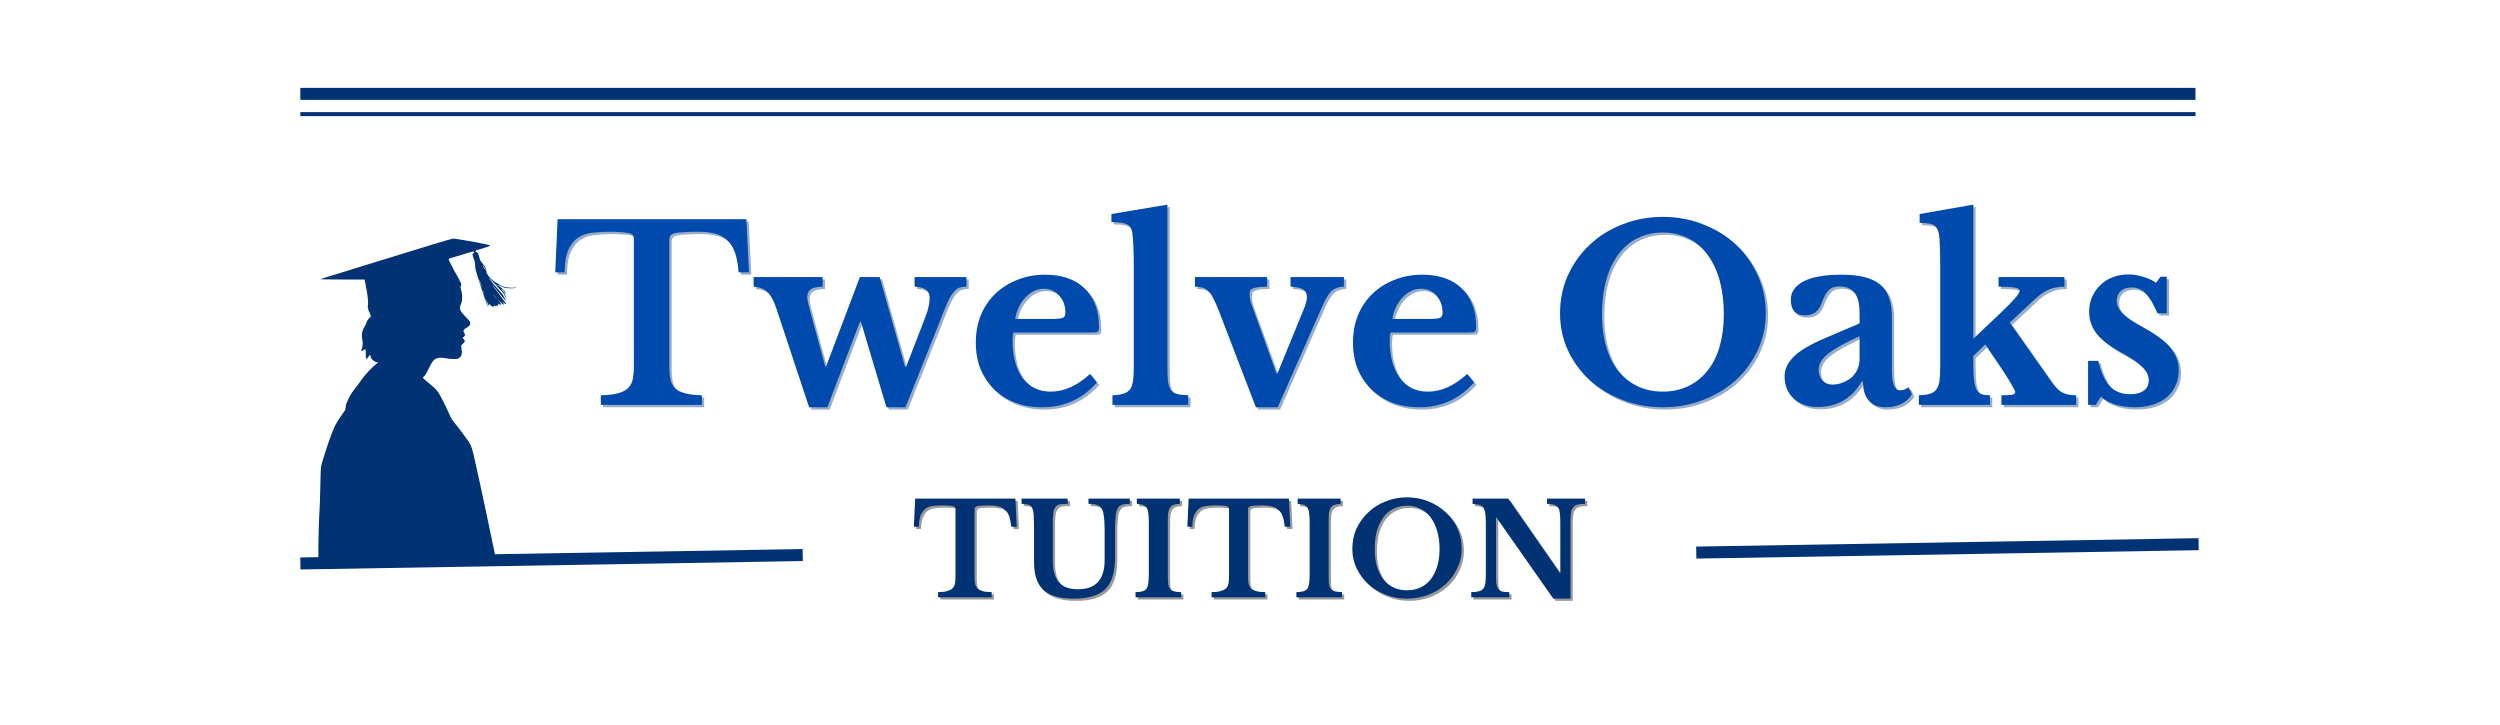
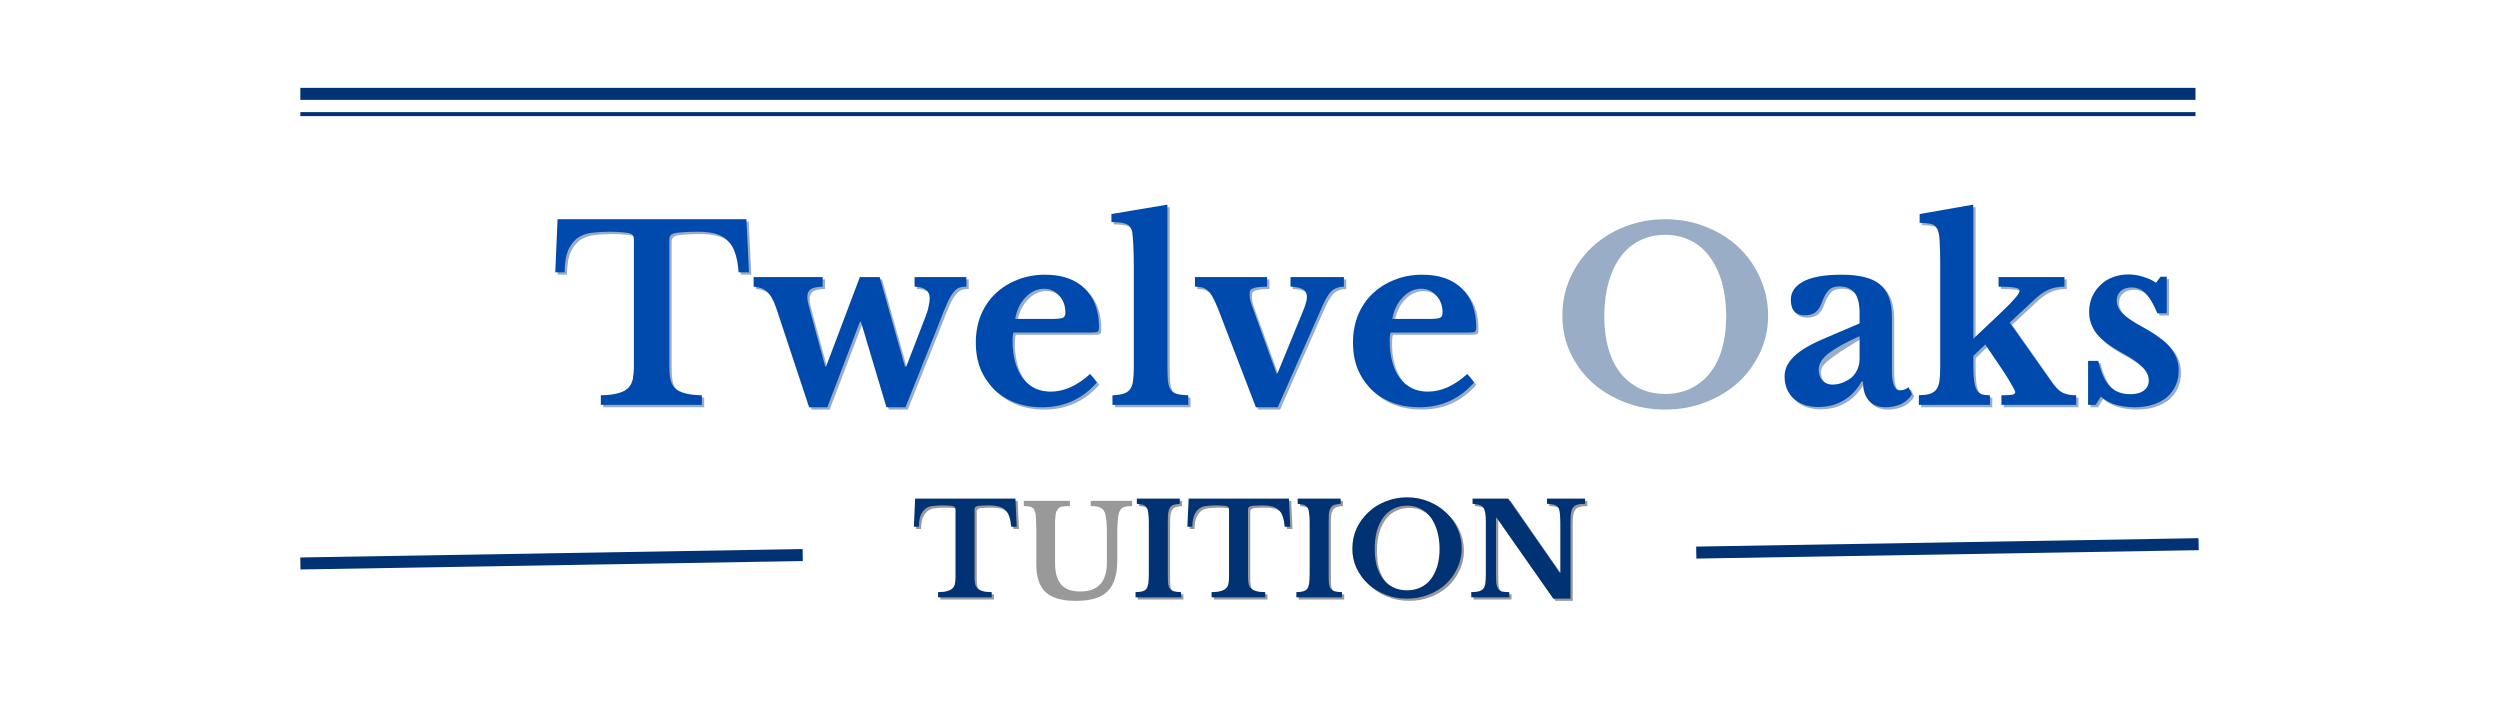
<svg xmlns="http://www.w3.org/2000/svg" width="200" zoomAndPan="magnify" viewBox="0 0 150 43.5" height="58" preserveAspectRatio="xMidYMid meet" version="1.0">
  <defs>
    <g />
    <clipPath id="1aaace16a2">
      <path d="M 19.094 14.316 L 31 14.316 L 31 33.559 L 19.094 33.559 Z M 19.094 14.316 " clip-rule="nonzero" />
    </clipPath>
  </defs>
  <path stroke-linecap="butt" transform="matrix(0.06, -0.001, 0.001, 0.06, 18.017, 33.446)" fill="none" stroke-linejoin="miter" d="M -0.02 6.03 L 502.33 5.991 " stroke="#003274" stroke-width="12" stroke-opacity="1" stroke-miterlimit="4" />
  <path stroke-linecap="butt" transform="matrix(0.06, -0.001, 0.001, 0.06, 101.771, 32.794)" fill="none" stroke-linejoin="miter" d="M -0.018 6.016 L 502.333 5.977 " stroke="#003274" stroke-width="12" stroke-opacity="1" stroke-miterlimit="4" />
  <path stroke-linecap="butt" transform="matrix(0.06, 0, 0, 0.06, 18.021, 5.273)" fill="none" stroke-linejoin="miter" d="M -0.02 5.975 L 1895.131 5.975 " stroke="#003274" stroke-width="12" stroke-opacity="1" stroke-miterlimit="4" />
  <path stroke-linecap="butt" transform="matrix(0.06, 0, 0, 0.06, 18.021, 6.727)" fill="none" stroke-linejoin="miter" d="M -0.02 2.003 L 1895.131 2.003 " stroke="#003274" stroke-width="4" stroke-opacity="1" stroke-miterlimit="4" />
  <g fill="#000000" fill-opacity="0.4">
    <g transform="translate(54.872, 35.974)">
      <g>
        <path d="M 6.266 -4.234 L 5.938 -4.234 C 5.914 -4.484 5.875 -4.691 5.812 -4.859 C 5.758 -5.023 5.676 -5.156 5.562 -5.25 C 5.457 -5.352 5.328 -5.422 5.172 -5.453 C 5.023 -5.492 4.848 -5.516 4.641 -5.516 C 4.441 -5.516 4.281 -5.508 4.156 -5.5 C 4.039 -5.5 3.953 -5.488 3.891 -5.469 C 3.828 -5.445 3.785 -5.422 3.766 -5.391 C 3.742 -5.359 3.734 -5.32 3.734 -5.281 L 3.734 -1.25 C 3.734 -1.082 3.742 -0.941 3.766 -0.828 C 3.785 -0.711 3.832 -0.617 3.906 -0.547 C 3.977 -0.473 4.082 -0.414 4.219 -0.375 C 4.352 -0.332 4.535 -0.312 4.766 -0.312 L 4.766 0 L 1.547 0 L 1.547 -0.312 C 1.773 -0.312 1.957 -0.332 2.094 -0.375 C 2.238 -0.414 2.348 -0.473 2.422 -0.547 C 2.492 -0.617 2.539 -0.711 2.562 -0.828 C 2.582 -0.941 2.594 -1.082 2.594 -1.25 L 2.594 -5.281 C 2.594 -5.32 2.582 -5.359 2.562 -5.391 C 2.551 -5.422 2.516 -5.445 2.453 -5.469 C 2.398 -5.488 2.32 -5.5 2.219 -5.5 C 2.113 -5.508 1.977 -5.516 1.812 -5.516 C 1.625 -5.516 1.441 -5.504 1.266 -5.484 C 1.098 -5.473 0.953 -5.426 0.828 -5.344 C 0.703 -5.258 0.598 -5.129 0.516 -4.953 C 0.441 -4.785 0.398 -4.547 0.391 -4.234 L 0.094 -4.234 L 0.172 -5.922 L 6.188 -5.922 Z M 6.266 -4.234 " />
      </g>
    </g>
  </g>
  <g fill="#000000" fill-opacity="0.4">
    <g transform="translate(61.226, 35.974)">
      <g>
        <path d="M 5.812 -2.391 C 5.812 -1.953 5.766 -1.578 5.672 -1.266 C 5.578 -0.953 5.43 -0.695 5.234 -0.5 C 5.035 -0.301 4.773 -0.156 4.453 -0.062 C 4.141 0.031 3.766 0.078 3.328 0.078 C 2.504 0.078 1.898 -0.094 1.516 -0.438 C 1.141 -0.789 0.953 -1.344 0.953 -2.094 L 0.953 -4.203 C 0.953 -4.398 0.945 -4.566 0.938 -4.703 C 0.938 -4.836 0.93 -4.953 0.922 -5.047 C 0.91 -5.141 0.895 -5.211 0.875 -5.266 C 0.852 -5.328 0.832 -5.379 0.812 -5.422 C 0.758 -5.492 0.691 -5.539 0.609 -5.562 C 0.523 -5.594 0.391 -5.609 0.203 -5.609 L 0.203 -5.922 L 2.969 -5.922 L 2.969 -5.609 C 2.75 -5.609 2.586 -5.598 2.484 -5.578 C 2.391 -5.555 2.312 -5.508 2.25 -5.438 C 2.219 -5.395 2.188 -5.344 2.156 -5.281 C 2.133 -5.227 2.117 -5.156 2.109 -5.062 C 2.098 -4.969 2.086 -4.848 2.078 -4.703 C 2.078 -4.566 2.078 -4.398 2.078 -4.203 L 2.078 -2.188 C 2.078 -1.602 2.203 -1.172 2.453 -0.891 C 2.703 -0.617 3.082 -0.484 3.594 -0.484 C 4.656 -0.484 5.188 -1.066 5.188 -2.234 L 5.188 -4.016 C 5.188 -4.223 5.18 -4.406 5.172 -4.562 C 5.16 -4.719 5.145 -4.848 5.125 -4.953 C 5.113 -5.066 5.094 -5.156 5.062 -5.219 C 5.031 -5.289 4.992 -5.352 4.953 -5.406 C 4.879 -5.477 4.785 -5.531 4.672 -5.562 C 4.566 -5.594 4.414 -5.609 4.219 -5.609 L 4.219 -5.922 L 6.703 -5.922 L 6.703 -5.609 C 6.516 -5.609 6.367 -5.594 6.266 -5.562 C 6.16 -5.539 6.082 -5.492 6.031 -5.422 C 5.988 -5.367 5.953 -5.305 5.922 -5.234 C 5.898 -5.16 5.879 -5.066 5.859 -4.953 C 5.848 -4.848 5.836 -4.719 5.828 -4.562 C 5.816 -4.406 5.812 -4.223 5.812 -4.016 Z M 5.812 -2.391 " />
      </g>
    </g>
  </g>
  <g fill="#000000" fill-opacity="0.4">
    <g transform="translate(67.987, 35.974)">
      <g>
        <path d="M 3.016 0 L 0.281 0 L 0.281 -0.312 C 0.445 -0.312 0.582 -0.328 0.688 -0.359 C 0.801 -0.391 0.883 -0.441 0.938 -0.516 C 0.988 -0.586 1.023 -0.691 1.047 -0.828 C 1.066 -0.973 1.078 -1.172 1.078 -1.422 L 1.078 -4.5 C 1.078 -4.719 1.066 -4.895 1.047 -5.031 C 1.035 -5.176 1.004 -5.289 0.953 -5.375 C 0.898 -5.457 0.828 -5.516 0.734 -5.547 C 0.641 -5.578 0.516 -5.598 0.359 -5.609 L 0.359 -5.922 L 2.938 -5.922 L 2.938 -5.609 C 2.781 -5.598 2.656 -5.578 2.562 -5.547 C 2.469 -5.516 2.395 -5.457 2.344 -5.375 C 2.289 -5.289 2.254 -5.176 2.234 -5.031 C 2.223 -4.895 2.219 -4.719 2.219 -4.5 L 2.219 -1.422 C 2.219 -1.172 2.223 -0.973 2.234 -0.828 C 2.254 -0.691 2.289 -0.586 2.344 -0.516 C 2.406 -0.441 2.488 -0.391 2.594 -0.359 C 2.707 -0.328 2.848 -0.312 3.016 -0.312 Z M 3.016 0 " />
      </g>
    </g>
  </g>
  <g fill="#000000" fill-opacity="0.4">
    <g transform="translate(71.283, 35.974)">
      <g>
        <path d="M 6.266 -4.234 L 5.938 -4.234 C 5.914 -4.484 5.875 -4.691 5.812 -4.859 C 5.758 -5.023 5.676 -5.156 5.562 -5.25 C 5.457 -5.352 5.328 -5.422 5.172 -5.453 C 5.023 -5.492 4.848 -5.516 4.641 -5.516 C 4.441 -5.516 4.281 -5.508 4.156 -5.5 C 4.039 -5.5 3.953 -5.488 3.891 -5.469 C 3.828 -5.445 3.785 -5.422 3.766 -5.391 C 3.742 -5.359 3.734 -5.32 3.734 -5.281 L 3.734 -1.25 C 3.734 -1.082 3.742 -0.941 3.766 -0.828 C 3.785 -0.711 3.832 -0.617 3.906 -0.547 C 3.977 -0.473 4.082 -0.414 4.219 -0.375 C 4.352 -0.332 4.535 -0.312 4.766 -0.312 L 4.766 0 L 1.547 0 L 1.547 -0.312 C 1.773 -0.312 1.957 -0.332 2.094 -0.375 C 2.238 -0.414 2.348 -0.473 2.422 -0.547 C 2.492 -0.617 2.539 -0.711 2.562 -0.828 C 2.582 -0.941 2.594 -1.082 2.594 -1.25 L 2.594 -5.281 C 2.594 -5.32 2.582 -5.359 2.562 -5.391 C 2.551 -5.422 2.516 -5.445 2.453 -5.469 C 2.398 -5.488 2.32 -5.5 2.219 -5.5 C 2.113 -5.508 1.977 -5.516 1.812 -5.516 C 1.625 -5.516 1.441 -5.504 1.266 -5.484 C 1.098 -5.473 0.953 -5.426 0.828 -5.344 C 0.703 -5.258 0.598 -5.129 0.516 -4.953 C 0.441 -4.785 0.398 -4.547 0.391 -4.234 L 0.094 -4.234 L 0.172 -5.922 L 6.188 -5.922 Z M 6.266 -4.234 " />
      </g>
    </g>
  </g>
  <g fill="#000000" fill-opacity="0.4">
    <g transform="translate(77.636, 35.974)">
      <g>
        <path d="M 3.016 0 L 0.281 0 L 0.281 -0.312 C 0.445 -0.312 0.582 -0.328 0.688 -0.359 C 0.801 -0.391 0.883 -0.441 0.938 -0.516 C 0.988 -0.586 1.023 -0.691 1.047 -0.828 C 1.066 -0.973 1.078 -1.172 1.078 -1.422 L 1.078 -4.5 C 1.078 -4.719 1.066 -4.895 1.047 -5.031 C 1.035 -5.176 1.004 -5.289 0.953 -5.375 C 0.898 -5.457 0.828 -5.516 0.734 -5.547 C 0.641 -5.578 0.516 -5.598 0.359 -5.609 L 0.359 -5.922 L 2.938 -5.922 L 2.938 -5.609 C 2.781 -5.598 2.656 -5.578 2.562 -5.547 C 2.469 -5.516 2.395 -5.457 2.344 -5.375 C 2.289 -5.289 2.254 -5.176 2.234 -5.031 C 2.223 -4.895 2.219 -4.719 2.219 -4.5 L 2.219 -1.422 C 2.219 -1.172 2.223 -0.973 2.234 -0.828 C 2.254 -0.691 2.289 -0.586 2.344 -0.516 C 2.406 -0.441 2.488 -0.391 2.594 -0.359 C 2.707 -0.328 2.848 -0.312 3.016 -0.312 Z M 3.016 0 " />
      </g>
    </g>
  </g>
  <g fill="#000000" fill-opacity="0.4">
    <g transform="translate(80.932, 35.974)">
      <g>
        <path d="M 3.625 -6 C 4.094 -6 4.523 -5.914 4.922 -5.75 C 5.316 -5.594 5.66 -5.375 5.953 -5.094 C 6.254 -4.82 6.488 -4.5 6.656 -4.125 C 6.82 -3.75 6.906 -3.344 6.906 -2.906 C 6.906 -2.5 6.816 -2.113 6.641 -1.75 C 6.473 -1.383 6.242 -1.066 5.953 -0.797 C 5.66 -0.523 5.312 -0.312 4.906 -0.156 C 4.508 0 4.082 0.078 3.625 0.078 C 3.164 0.078 2.738 0 2.344 -0.156 C 1.945 -0.312 1.598 -0.523 1.297 -0.797 C 1.004 -1.066 0.77 -1.383 0.594 -1.75 C 0.426 -2.113 0.344 -2.5 0.344 -2.906 C 0.344 -3.344 0.426 -3.75 0.594 -4.125 C 0.77 -4.5 1.004 -4.82 1.297 -5.094 C 1.586 -5.375 1.93 -5.594 2.328 -5.75 C 2.734 -5.914 3.164 -6 3.625 -6 Z M 3.625 -0.422 C 3.926 -0.422 4.195 -0.477 4.438 -0.594 C 4.676 -0.707 4.879 -0.867 5.047 -1.078 C 5.211 -1.297 5.344 -1.555 5.438 -1.859 C 5.531 -2.172 5.578 -2.516 5.578 -2.891 C 5.578 -3.285 5.531 -3.645 5.438 -3.969 C 5.344 -4.289 5.211 -4.566 5.047 -4.797 C 4.879 -5.023 4.676 -5.195 4.438 -5.312 C 4.195 -5.438 3.926 -5.5 3.625 -5.5 C 3.32 -5.5 3.051 -5.438 2.812 -5.312 C 2.57 -5.195 2.367 -5.023 2.203 -4.797 C 2.035 -4.566 1.906 -4.289 1.812 -3.969 C 1.727 -3.645 1.688 -3.285 1.688 -2.891 C 1.688 -2.516 1.727 -2.172 1.812 -1.859 C 1.906 -1.555 2.035 -1.297 2.203 -1.078 C 2.367 -0.867 2.57 -0.707 2.812 -0.594 C 3.051 -0.477 3.32 -0.422 3.625 -0.422 Z M 3.625 -0.422 " />
      </g>
    </g>
  </g>
  <g fill="#000000" fill-opacity="0.4">
    <g transform="translate(88.177, 35.974)">
      <g>
        <path d="M 5.156 0.078 L 1.75 -4.781 L 1.719 -4.781 L 1.719 -1.469 C 1.719 -1.207 1.723 -1.004 1.734 -0.859 C 1.754 -0.711 1.789 -0.598 1.844 -0.516 C 1.906 -0.43 1.988 -0.375 2.094 -0.344 C 2.207 -0.32 2.348 -0.312 2.516 -0.312 L 2.516 0 L 0.234 0 L 0.234 -0.312 C 0.422 -0.312 0.57 -0.328 0.688 -0.359 C 0.801 -0.391 0.891 -0.441 0.953 -0.516 C 1.016 -0.586 1.055 -0.691 1.078 -0.828 C 1.098 -0.973 1.109 -1.172 1.109 -1.422 L 1.109 -4.5 C 1.109 -4.719 1.098 -4.895 1.078 -5.031 C 1.055 -5.176 1.02 -5.289 0.969 -5.375 C 0.914 -5.457 0.832 -5.516 0.719 -5.547 C 0.613 -5.578 0.477 -5.598 0.312 -5.609 L 0.312 -5.922 L 2.453 -5.922 L 5.547 -1.469 L 5.578 -1.469 L 5.578 -4.453 C 5.578 -4.703 5.566 -4.898 5.547 -5.047 C 5.535 -5.203 5.5 -5.32 5.438 -5.406 C 5.375 -5.488 5.289 -5.539 5.188 -5.562 C 5.082 -5.594 4.945 -5.609 4.781 -5.609 L 4.781 -5.922 L 7.062 -5.922 L 7.062 -5.609 C 6.875 -5.609 6.723 -5.594 6.609 -5.562 C 6.492 -5.531 6.406 -5.473 6.344 -5.391 C 6.281 -5.316 6.238 -5.207 6.219 -5.062 C 6.195 -4.926 6.188 -4.738 6.188 -4.5 L 6.188 0.078 Z M 5.156 0.078 " />
      </g>
    </g>
  </g>
  <g fill="#003274" fill-opacity="1">
    <g transform="translate(54.737, 35.839)">
      <g>
        <path d="M 6.266 -4.234 L 5.938 -4.234 C 5.914 -4.484 5.875 -4.691 5.812 -4.859 C 5.758 -5.023 5.676 -5.156 5.562 -5.25 C 5.457 -5.352 5.328 -5.422 5.172 -5.453 C 5.023 -5.492 4.848 -5.516 4.641 -5.516 C 4.441 -5.516 4.281 -5.508 4.156 -5.5 C 4.039 -5.5 3.953 -5.488 3.891 -5.469 C 3.828 -5.445 3.785 -5.422 3.766 -5.391 C 3.742 -5.359 3.734 -5.32 3.734 -5.281 L 3.734 -1.25 C 3.734 -1.082 3.742 -0.941 3.766 -0.828 C 3.785 -0.711 3.832 -0.617 3.906 -0.547 C 3.977 -0.473 4.082 -0.414 4.219 -0.375 C 4.352 -0.332 4.535 -0.312 4.766 -0.312 L 4.766 0 L 1.547 0 L 1.547 -0.312 C 1.773 -0.312 1.957 -0.332 2.094 -0.375 C 2.238 -0.414 2.348 -0.473 2.422 -0.547 C 2.492 -0.617 2.539 -0.711 2.562 -0.828 C 2.582 -0.941 2.594 -1.082 2.594 -1.25 L 2.594 -5.281 C 2.594 -5.32 2.582 -5.359 2.562 -5.391 C 2.551 -5.422 2.516 -5.445 2.453 -5.469 C 2.398 -5.488 2.32 -5.5 2.219 -5.5 C 2.113 -5.508 1.977 -5.516 1.812 -5.516 C 1.625 -5.516 1.441 -5.504 1.266 -5.484 C 1.098 -5.473 0.953 -5.426 0.828 -5.344 C 0.703 -5.258 0.598 -5.129 0.516 -4.953 C 0.441 -4.785 0.398 -4.547 0.391 -4.234 L 0.094 -4.234 L 0.172 -5.922 L 6.188 -5.922 Z M 6.266 -4.234 " />
      </g>
    </g>
  </g>
  <g fill="#003274" fill-opacity="1">
    <g transform="translate(61.09, 35.839)">
      <g>
-         <path d="M 5.812 -2.391 C 5.812 -1.953 5.766 -1.578 5.672 -1.266 C 5.578 -0.953 5.43 -0.695 5.234 -0.5 C 5.035 -0.301 4.773 -0.156 4.453 -0.062 C 4.141 0.031 3.766 0.078 3.328 0.078 C 2.504 0.078 1.898 -0.094 1.516 -0.438 C 1.141 -0.789 0.953 -1.344 0.953 -2.094 L 0.953 -4.203 C 0.953 -4.398 0.945 -4.566 0.938 -4.703 C 0.938 -4.836 0.93 -4.953 0.922 -5.047 C 0.91 -5.141 0.895 -5.211 0.875 -5.266 C 0.852 -5.328 0.832 -5.379 0.812 -5.422 C 0.758 -5.492 0.691 -5.539 0.609 -5.562 C 0.523 -5.594 0.391 -5.609 0.203 -5.609 L 0.203 -5.922 L 2.969 -5.922 L 2.969 -5.609 C 2.75 -5.609 2.586 -5.598 2.484 -5.578 C 2.391 -5.555 2.312 -5.508 2.25 -5.438 C 2.219 -5.395 2.188 -5.344 2.156 -5.281 C 2.133 -5.227 2.117 -5.156 2.109 -5.062 C 2.098 -4.969 2.086 -4.848 2.078 -4.703 C 2.078 -4.566 2.078 -4.398 2.078 -4.203 L 2.078 -2.188 C 2.078 -1.602 2.203 -1.172 2.453 -0.891 C 2.703 -0.617 3.082 -0.484 3.594 -0.484 C 4.656 -0.484 5.188 -1.066 5.188 -2.234 L 5.188 -4.016 C 5.188 -4.223 5.18 -4.406 5.172 -4.562 C 5.16 -4.719 5.145 -4.848 5.125 -4.953 C 5.113 -5.066 5.094 -5.156 5.062 -5.219 C 5.031 -5.289 4.992 -5.352 4.953 -5.406 C 4.879 -5.477 4.785 -5.531 4.672 -5.562 C 4.566 -5.594 4.414 -5.609 4.219 -5.609 L 4.219 -5.922 L 6.703 -5.922 L 6.703 -5.609 C 6.516 -5.609 6.367 -5.594 6.266 -5.562 C 6.16 -5.539 6.082 -5.492 6.031 -5.422 C 5.988 -5.367 5.953 -5.305 5.922 -5.234 C 5.898 -5.16 5.879 -5.066 5.859 -4.953 C 5.848 -4.848 5.836 -4.719 5.828 -4.562 C 5.816 -4.406 5.812 -4.223 5.812 -4.016 Z M 5.812 -2.391 " />
-       </g>
+         </g>
    </g>
  </g>
  <g fill="#003274" fill-opacity="1">
    <g transform="translate(67.851, 35.839)">
      <g>
        <path d="M 3.016 0 L 0.281 0 L 0.281 -0.312 C 0.445 -0.312 0.582 -0.328 0.688 -0.359 C 0.801 -0.391 0.883 -0.441 0.938 -0.516 C 0.988 -0.586 1.023 -0.691 1.047 -0.828 C 1.066 -0.973 1.078 -1.172 1.078 -1.422 L 1.078 -4.5 C 1.078 -4.719 1.066 -4.895 1.047 -5.031 C 1.035 -5.176 1.004 -5.289 0.953 -5.375 C 0.898 -5.457 0.828 -5.516 0.734 -5.547 C 0.641 -5.578 0.516 -5.598 0.359 -5.609 L 0.359 -5.922 L 2.938 -5.922 L 2.938 -5.609 C 2.781 -5.598 2.656 -5.578 2.562 -5.547 C 2.469 -5.516 2.395 -5.457 2.344 -5.375 C 2.289 -5.289 2.254 -5.176 2.234 -5.031 C 2.223 -4.895 2.219 -4.719 2.219 -4.5 L 2.219 -1.422 C 2.219 -1.172 2.223 -0.973 2.234 -0.828 C 2.254 -0.691 2.289 -0.586 2.344 -0.516 C 2.406 -0.441 2.488 -0.391 2.594 -0.359 C 2.707 -0.328 2.848 -0.312 3.016 -0.312 Z M 3.016 0 " />
      </g>
    </g>
  </g>
  <g fill="#003274" fill-opacity="1">
    <g transform="translate(71.147, 35.839)">
      <g>
        <path d="M 6.266 -4.234 L 5.938 -4.234 C 5.914 -4.484 5.875 -4.691 5.812 -4.859 C 5.758 -5.023 5.676 -5.156 5.562 -5.25 C 5.457 -5.352 5.328 -5.422 5.172 -5.453 C 5.023 -5.492 4.848 -5.516 4.641 -5.516 C 4.441 -5.516 4.281 -5.508 4.156 -5.5 C 4.039 -5.5 3.953 -5.488 3.891 -5.469 C 3.828 -5.445 3.785 -5.422 3.766 -5.391 C 3.742 -5.359 3.734 -5.32 3.734 -5.281 L 3.734 -1.25 C 3.734 -1.082 3.742 -0.941 3.766 -0.828 C 3.785 -0.711 3.832 -0.617 3.906 -0.547 C 3.977 -0.473 4.082 -0.414 4.219 -0.375 C 4.352 -0.332 4.535 -0.312 4.766 -0.312 L 4.766 0 L 1.547 0 L 1.547 -0.312 C 1.773 -0.312 1.957 -0.332 2.094 -0.375 C 2.238 -0.414 2.348 -0.473 2.422 -0.547 C 2.492 -0.617 2.539 -0.711 2.562 -0.828 C 2.582 -0.941 2.594 -1.082 2.594 -1.25 L 2.594 -5.281 C 2.594 -5.32 2.582 -5.359 2.562 -5.391 C 2.551 -5.422 2.516 -5.445 2.453 -5.469 C 2.398 -5.488 2.32 -5.5 2.219 -5.5 C 2.113 -5.508 1.977 -5.516 1.812 -5.516 C 1.625 -5.516 1.441 -5.504 1.266 -5.484 C 1.098 -5.473 0.953 -5.426 0.828 -5.344 C 0.703 -5.258 0.598 -5.129 0.516 -4.953 C 0.441 -4.785 0.398 -4.547 0.391 -4.234 L 0.094 -4.234 L 0.172 -5.922 L 6.188 -5.922 Z M 6.266 -4.234 " />
      </g>
    </g>
  </g>
  <g fill="#003274" fill-opacity="1">
    <g transform="translate(77.501, 35.839)">
      <g>
        <path d="M 3.016 0 L 0.281 0 L 0.281 -0.312 C 0.445 -0.312 0.582 -0.328 0.688 -0.359 C 0.801 -0.391 0.883 -0.441 0.938 -0.516 C 0.988 -0.586 1.023 -0.691 1.047 -0.828 C 1.066 -0.973 1.078 -1.172 1.078 -1.422 L 1.078 -4.5 C 1.078 -4.719 1.066 -4.895 1.047 -5.031 C 1.035 -5.176 1.004 -5.289 0.953 -5.375 C 0.898 -5.457 0.828 -5.516 0.734 -5.547 C 0.641 -5.578 0.516 -5.598 0.359 -5.609 L 0.359 -5.922 L 2.938 -5.922 L 2.938 -5.609 C 2.781 -5.598 2.656 -5.578 2.562 -5.547 C 2.469 -5.516 2.395 -5.457 2.344 -5.375 C 2.289 -5.289 2.254 -5.176 2.234 -5.031 C 2.223 -4.895 2.219 -4.719 2.219 -4.5 L 2.219 -1.422 C 2.219 -1.172 2.223 -0.973 2.234 -0.828 C 2.254 -0.691 2.289 -0.586 2.344 -0.516 C 2.406 -0.441 2.488 -0.391 2.594 -0.359 C 2.707 -0.328 2.848 -0.312 3.016 -0.312 Z M 3.016 0 " />
      </g>
    </g>
  </g>
  <g fill="#003274" fill-opacity="1">
    <g transform="translate(80.796, 35.839)">
      <g>
        <path d="M 3.625 -6 C 4.094 -6 4.523 -5.914 4.922 -5.75 C 5.316 -5.594 5.66 -5.375 5.953 -5.094 C 6.254 -4.82 6.488 -4.5 6.656 -4.125 C 6.82 -3.75 6.906 -3.344 6.906 -2.906 C 6.906 -2.5 6.816 -2.113 6.641 -1.75 C 6.473 -1.383 6.242 -1.066 5.953 -0.797 C 5.66 -0.523 5.312 -0.312 4.906 -0.156 C 4.508 0 4.082 0.078 3.625 0.078 C 3.164 0.078 2.738 0 2.344 -0.156 C 1.945 -0.312 1.598 -0.523 1.297 -0.797 C 1.004 -1.066 0.77 -1.383 0.594 -1.75 C 0.426 -2.113 0.344 -2.5 0.344 -2.906 C 0.344 -3.344 0.426 -3.75 0.594 -4.125 C 0.77 -4.5 1.004 -4.82 1.297 -5.094 C 1.586 -5.375 1.93 -5.594 2.328 -5.75 C 2.734 -5.914 3.164 -6 3.625 -6 Z M 3.625 -0.422 C 3.926 -0.422 4.195 -0.477 4.438 -0.594 C 4.676 -0.707 4.879 -0.867 5.047 -1.078 C 5.211 -1.297 5.344 -1.555 5.438 -1.859 C 5.531 -2.172 5.578 -2.516 5.578 -2.891 C 5.578 -3.285 5.531 -3.645 5.438 -3.969 C 5.344 -4.289 5.211 -4.566 5.047 -4.797 C 4.879 -5.023 4.676 -5.195 4.438 -5.312 C 4.195 -5.438 3.926 -5.5 3.625 -5.5 C 3.32 -5.5 3.051 -5.438 2.812 -5.312 C 2.57 -5.195 2.367 -5.023 2.203 -4.797 C 2.035 -4.566 1.906 -4.289 1.812 -3.969 C 1.727 -3.645 1.688 -3.285 1.688 -2.891 C 1.688 -2.516 1.727 -2.172 1.812 -1.859 C 1.906 -1.555 2.035 -1.297 2.203 -1.078 C 2.367 -0.867 2.57 -0.707 2.812 -0.594 C 3.051 -0.477 3.32 -0.422 3.625 -0.422 Z M 3.625 -0.422 " />
      </g>
    </g>
  </g>
  <g fill="#003274" fill-opacity="1">
    <g transform="translate(88.041, 35.839)">
      <g>
        <path d="M 5.156 0.078 L 1.75 -4.781 L 1.719 -4.781 L 1.719 -1.469 C 1.719 -1.207 1.723 -1.004 1.734 -0.859 C 1.754 -0.711 1.789 -0.598 1.844 -0.516 C 1.906 -0.43 1.988 -0.375 2.094 -0.344 C 2.207 -0.32 2.348 -0.312 2.516 -0.312 L 2.516 0 L 0.234 0 L 0.234 -0.312 C 0.422 -0.312 0.57 -0.328 0.688 -0.359 C 0.801 -0.391 0.891 -0.441 0.953 -0.516 C 1.016 -0.586 1.055 -0.691 1.078 -0.828 C 1.098 -0.973 1.109 -1.172 1.109 -1.422 L 1.109 -4.5 C 1.109 -4.719 1.098 -4.895 1.078 -5.031 C 1.055 -5.176 1.02 -5.289 0.969 -5.375 C 0.914 -5.457 0.832 -5.516 0.719 -5.547 C 0.613 -5.578 0.477 -5.598 0.312 -5.609 L 0.312 -5.922 L 2.453 -5.922 L 5.547 -1.469 L 5.578 -1.469 L 5.578 -4.453 C 5.578 -4.703 5.566 -4.898 5.547 -5.047 C 5.535 -5.203 5.5 -5.32 5.438 -5.406 C 5.375 -5.488 5.289 -5.539 5.188 -5.562 C 5.082 -5.594 4.945 -5.609 4.781 -5.609 L 4.781 -5.922 L 7.062 -5.922 L 7.062 -5.609 C 6.875 -5.609 6.723 -5.594 6.609 -5.562 C 6.492 -5.531 6.406 -5.473 6.344 -5.391 C 6.281 -5.316 6.238 -5.207 6.219 -5.062 C 6.195 -4.926 6.188 -4.738 6.188 -4.5 L 6.188 0.078 Z M 5.156 0.078 " />
      </g>
    </g>
  </g>
  <g fill="#003274" fill-opacity="0.4">
    <g transform="translate(33.283, 24.434)">
      <g>
        <path d="M 11.797 -7.953 L 11.172 -7.953 C 11.141 -8.43 11.066 -8.828 10.953 -9.141 C 10.848 -9.453 10.691 -9.703 10.484 -9.891 C 10.285 -10.078 10.039 -10.207 9.75 -10.281 C 9.457 -10.352 9.117 -10.391 8.734 -10.391 C 8.359 -10.391 8.055 -10.379 7.828 -10.359 C 7.609 -10.348 7.438 -10.328 7.312 -10.297 C 7.195 -10.266 7.117 -10.219 7.078 -10.156 C 7.035 -10.094 7.016 -10.02 7.016 -9.938 L 7.016 -2.359 C 7.016 -2.047 7.035 -1.781 7.078 -1.562 C 7.117 -1.344 7.207 -1.16 7.344 -1.016 C 7.477 -0.879 7.676 -0.773 7.938 -0.703 C 8.195 -0.629 8.539 -0.586 8.969 -0.578 L 8.969 0 L 2.906 0 L 2.906 -0.578 C 3.344 -0.586 3.691 -0.629 3.953 -0.703 C 4.211 -0.773 4.41 -0.879 4.547 -1.016 C 4.691 -1.16 4.785 -1.344 4.828 -1.562 C 4.867 -1.781 4.891 -2.047 4.891 -2.359 L 4.891 -9.938 C 4.891 -10.02 4.875 -10.094 4.844 -10.156 C 4.812 -10.219 4.738 -10.266 4.625 -10.297 C 4.52 -10.328 4.367 -10.348 4.172 -10.359 C 3.973 -10.379 3.719 -10.391 3.406 -10.391 C 3.051 -10.391 2.711 -10.367 2.391 -10.328 C 2.078 -10.297 1.801 -10.203 1.562 -10.047 C 1.32 -9.891 1.125 -9.648 0.969 -9.328 C 0.82 -9.004 0.742 -8.547 0.734 -7.953 L 0.172 -7.953 L 0.312 -11.141 L 11.641 -11.141 Z M 11.797 -7.953 " />
      </g>
    </g>
  </g>
  <g fill="#003274" fill-opacity="0.4">
    <g transform="translate(45.25, 24.434)">
      <g>
        <path d="M 4.531 0.141 L 3.438 0.141 L 1.469 -5.797 C 1.312 -6.266 1.129 -6.594 0.922 -6.781 C 0.723 -6.969 0.453 -7.07 0.109 -7.094 L 0.109 -7.672 L 4.25 -7.672 L 4.25 -7.094 C 3.906 -7.082 3.664 -7.031 3.531 -6.938 C 3.395 -6.844 3.328 -6.688 3.328 -6.469 C 3.328 -6.363 3.344 -6.25 3.375 -6.125 C 3.406 -6 3.441 -5.852 3.484 -5.688 L 4.406 -2.297 L 4.453 -2.297 L 6.484 -7.672 L 7.672 -7.672 L 9.188 -2.297 L 9.266 -2.297 L 10.422 -5.297 C 10.516 -5.535 10.578 -5.742 10.609 -5.922 C 10.648 -6.098 10.672 -6.254 10.672 -6.391 C 10.672 -6.641 10.586 -6.816 10.422 -6.922 C 10.266 -7.035 10.047 -7.094 9.766 -7.094 L 9.766 -7.672 L 12.875 -7.672 L 12.875 -7.094 C 12.695 -7.094 12.551 -7.07 12.438 -7.031 C 12.32 -6.988 12.207 -6.895 12.094 -6.75 C 11.977 -6.613 11.852 -6.395 11.719 -6.094 C 11.582 -5.789 11.414 -5.379 11.219 -4.859 L 9.219 0.141 L 8.078 0.141 L 6.547 -4.984 L 6.484 -4.984 Z M 4.531 0.141 " />
      </g>
    </g>
  </g>
  <g fill="#003274" fill-opacity="0.4">
    <g transform="translate(58.142, 24.434)">
      <g>
        <path d="M 7.812 -1.344 C 6.938 -0.352 5.844 0.141 4.531 0.141 C 3.926 0.141 3.379 0.047 2.891 -0.141 C 2.41 -0.328 1.992 -0.594 1.641 -0.938 C 1.297 -1.281 1.023 -1.688 0.828 -2.156 C 0.641 -2.625 0.547 -3.148 0.547 -3.734 C 0.547 -4.328 0.645 -4.875 0.844 -5.375 C 1.051 -5.875 1.336 -6.301 1.703 -6.656 C 2.078 -7.02 2.52 -7.301 3.031 -7.5 C 3.539 -7.707 4.098 -7.812 4.703 -7.812 C 5.723 -7.812 6.516 -7.535 7.078 -6.984 C 7.648 -6.43 7.938 -5.66 7.938 -4.672 C 7.938 -4.516 7.91 -4.422 7.859 -4.391 C 7.816 -4.359 7.688 -4.344 7.469 -4.344 L 2.812 -4.344 C 2.77 -4.25 2.75 -4.086 2.75 -3.859 C 2.75 -2.91 2.953 -2.16 3.359 -1.609 C 3.773 -1.066 4.332 -0.797 5.031 -0.797 C 5.438 -0.797 5.836 -0.883 6.234 -1.062 C 6.641 -1.25 7.031 -1.516 7.406 -1.859 Z M 5 -5.156 C 5.383 -5.156 5.633 -5.176 5.75 -5.219 C 5.863 -5.258 5.922 -5.363 5.922 -5.531 C 5.922 -5.945 5.797 -6.289 5.547 -6.562 C 5.305 -6.832 5.004 -6.969 4.641 -6.969 C 4.223 -6.969 3.852 -6.797 3.531 -6.453 C 3.207 -6.117 3 -5.688 2.906 -5.156 Z M 5 -5.156 " />
      </g>
    </g>
  </g>
  <g fill="#003274" fill-opacity="0.4">
    <g transform="translate(66.607, 24.434)">
      <g>
        <path d="M 3.578 -2.375 C 3.578 -1.988 3.586 -1.676 3.609 -1.438 C 3.641 -1.207 3.695 -1.031 3.781 -0.906 C 3.875 -0.781 4 -0.695 4.156 -0.656 C 4.32 -0.613 4.547 -0.586 4.828 -0.578 L 4.828 0 L 0.281 0 L 0.281 -0.578 C 0.551 -0.586 0.77 -0.617 0.938 -0.672 C 1.102 -0.723 1.234 -0.805 1.328 -0.922 C 1.422 -1.047 1.484 -1.219 1.516 -1.438 C 1.547 -1.656 1.562 -1.93 1.562 -2.266 L 1.562 -8.25 C 1.562 -8.812 1.551 -9.27 1.531 -9.625 C 1.508 -9.988 1.488 -10.238 1.469 -10.375 C 1.414 -10.613 1.301 -10.77 1.125 -10.844 C 0.957 -10.926 0.656 -10.969 0.219 -10.969 L 0.219 -11.453 L 3.578 -12.016 Z M 3.578 -2.375 " />
      </g>
    </g>
  </g>
  <g fill="#003274" fill-opacity="0.4">
    <g transform="translate(71.744, 24.434)">
      <g>
        <path d="M 1.469 -5.797 C 1.352 -6.078 1.25 -6.301 1.156 -6.469 C 1.062 -6.645 0.961 -6.773 0.859 -6.859 C 0.754 -6.953 0.641 -7.016 0.516 -7.047 C 0.398 -7.078 0.258 -7.094 0.094 -7.094 L 0.094 -7.672 L 4.422 -7.672 L 4.422 -7.094 C 4.18 -7.094 3.988 -7.082 3.844 -7.062 C 3.707 -7.039 3.602 -7.008 3.531 -6.969 C 3.457 -6.938 3.41 -6.891 3.391 -6.828 C 3.379 -6.766 3.375 -6.691 3.375 -6.609 C 3.375 -6.484 3.395 -6.336 3.438 -6.172 C 3.488 -6.016 3.547 -5.852 3.609 -5.688 L 4.984 -1.891 L 5.047 -1.891 L 6.594 -5.672 C 6.664 -5.836 6.719 -5.984 6.75 -6.109 C 6.789 -6.242 6.812 -6.363 6.812 -6.469 C 6.812 -6.676 6.738 -6.828 6.594 -6.922 C 6.445 -7.023 6.191 -7.082 5.828 -7.094 L 5.828 -7.672 L 9.031 -7.672 L 9.031 -7.094 C 8.77 -7.094 8.547 -7.023 8.359 -6.891 C 8.172 -6.754 7.973 -6.453 7.766 -5.984 L 5.062 0.141 L 3.75 0.141 Z M 1.469 -5.797 " />
      </g>
    </g>
  </g>
  <g fill="#003274" fill-opacity="0.4">
    <g transform="translate(80.773, 24.434)">
      <g>
        <path d="M 7.812 -1.344 C 6.938 -0.352 5.844 0.141 4.531 0.141 C 3.926 0.141 3.379 0.047 2.891 -0.141 C 2.41 -0.328 1.992 -0.594 1.641 -0.938 C 1.297 -1.281 1.023 -1.688 0.828 -2.156 C 0.641 -2.625 0.547 -3.148 0.547 -3.734 C 0.547 -4.328 0.645 -4.875 0.844 -5.375 C 1.051 -5.875 1.336 -6.301 1.703 -6.656 C 2.078 -7.02 2.52 -7.301 3.031 -7.5 C 3.539 -7.707 4.098 -7.812 4.703 -7.812 C 5.723 -7.812 6.516 -7.535 7.078 -6.984 C 7.648 -6.43 7.938 -5.66 7.938 -4.672 C 7.938 -4.516 7.91 -4.422 7.859 -4.391 C 7.816 -4.359 7.688 -4.344 7.469 -4.344 L 2.812 -4.344 C 2.77 -4.25 2.75 -4.086 2.75 -3.859 C 2.75 -2.91 2.953 -2.16 3.359 -1.609 C 3.773 -1.066 4.332 -0.797 5.031 -0.797 C 5.438 -0.797 5.836 -0.883 6.234 -1.062 C 6.641 -1.25 7.031 -1.516 7.406 -1.859 Z M 5 -5.156 C 5.383 -5.156 5.633 -5.176 5.75 -5.219 C 5.863 -5.258 5.922 -5.363 5.922 -5.531 C 5.922 -5.945 5.797 -6.289 5.547 -6.562 C 5.305 -6.832 5.004 -6.969 4.641 -6.969 C 4.223 -6.969 3.852 -6.797 3.531 -6.453 C 3.207 -6.117 3 -5.688 2.906 -5.156 Z M 5 -5.156 " />
      </g>
    </g>
  </g>
  <g fill="#003274" fill-opacity="0.4">
    <g transform="translate(89.238, 24.434)">
      <g />
    </g>
  </g>
  <g fill="#003274" fill-opacity="0.4">
    <g transform="translate(93.087, 24.434)">
      <g>
        <path d="M 6.828 -11.281 C 7.691 -11.281 8.5 -11.129 9.25 -10.828 C 10.008 -10.535 10.664 -10.129 11.219 -9.609 C 11.77 -9.086 12.203 -8.473 12.516 -7.766 C 12.836 -7.066 13 -6.305 13 -5.484 C 13 -4.703 12.836 -3.969 12.516 -3.281 C 12.191 -2.594 11.754 -1.992 11.203 -1.484 C 10.648 -0.984 9.992 -0.586 9.234 -0.297 C 8.484 -0.004 7.68 0.141 6.828 0.141 C 5.973 0.141 5.164 -0.004 4.406 -0.297 C 3.656 -0.586 3 -0.984 2.438 -1.484 C 1.883 -1.992 1.445 -2.594 1.125 -3.281 C 0.812 -3.969 0.656 -4.703 0.656 -5.484 C 0.656 -6.305 0.812 -7.066 1.125 -7.766 C 1.445 -8.473 1.883 -9.086 2.438 -9.609 C 2.988 -10.129 3.641 -10.535 4.391 -10.828 C 5.148 -11.129 5.961 -11.281 6.828 -11.281 Z M 6.828 -0.797 C 7.391 -0.797 7.895 -0.906 8.344 -1.125 C 8.801 -1.344 9.188 -1.648 9.5 -2.047 C 9.82 -2.441 10.066 -2.926 10.234 -3.5 C 10.398 -4.082 10.484 -4.727 10.484 -5.438 C 10.484 -6.188 10.398 -6.863 10.234 -7.469 C 10.066 -8.07 9.82 -8.586 9.5 -9.016 C 9.188 -9.453 8.801 -9.781 8.344 -10 C 7.895 -10.227 7.391 -10.344 6.828 -10.344 C 6.254 -10.344 5.742 -10.227 5.297 -10 C 4.848 -9.781 4.461 -9.453 4.141 -9.016 C 3.828 -8.586 3.586 -8.07 3.422 -7.469 C 3.254 -6.863 3.172 -6.188 3.172 -5.438 C 3.172 -4.727 3.254 -4.082 3.422 -3.5 C 3.586 -2.926 3.828 -2.441 4.141 -2.047 C 4.461 -1.648 4.848 -1.344 5.297 -1.125 C 5.742 -0.906 6.254 -0.797 6.828 -0.797 Z M 6.828 -0.797 " />
      </g>
    </g>
  </g>
  <g fill="#003274" fill-opacity="0.4">
    <g transform="translate(106.732, 24.434)">
      <g>
-         <path d="M 4.984 -4.125 C 4.172 -3.758 3.555 -3.422 3.141 -3.109 C 2.734 -2.797 2.531 -2.469 2.531 -2.125 C 2.531 -1.844 2.609 -1.617 2.766 -1.453 C 2.922 -1.297 3.113 -1.219 3.344 -1.219 C 3.57 -1.219 3.785 -1.258 3.984 -1.344 C 4.191 -1.426 4.367 -1.531 4.516 -1.656 C 4.66 -1.789 4.773 -1.953 4.859 -2.141 C 4.941 -2.336 4.984 -2.539 4.984 -2.75 Z M 4.984 -4.891 L 4.984 -5.5 C 4.984 -6.062 4.883 -6.469 4.688 -6.719 C 4.488 -6.977 4.18 -7.109 3.766 -7.109 C 3.484 -7.109 3.27 -7.031 3.125 -6.875 C 2.977 -6.727 2.844 -6.484 2.719 -6.141 C 2.633 -5.891 2.508 -5.695 2.344 -5.562 C 2.188 -5.438 1.969 -5.375 1.688 -5.375 C 1.414 -5.375 1.207 -5.453 1.062 -5.609 C 0.926 -5.773 0.859 -6.008 0.859 -6.312 C 0.859 -6.77 1.109 -7.133 1.609 -7.406 C 2.117 -7.676 2.883 -7.812 3.906 -7.812 C 4.988 -7.812 5.758 -7.613 6.219 -7.219 C 6.688 -6.832 6.922 -6.18 6.922 -5.266 L 6.922 -2.094 C 6.922 -1.281 7.082 -0.875 7.406 -0.875 C 7.594 -0.875 7.766 -0.938 7.922 -1.062 L 8.125 -0.641 C 7.988 -0.398 7.781 -0.207 7.5 -0.062 C 7.219 0.07 6.898 0.141 6.547 0.141 C 6.098 0.141 5.758 0.004 5.531 -0.266 C 5.301 -0.535 5.188 -0.914 5.188 -1.406 L 5.109 -1.406 C 4.828 -0.906 4.461 -0.523 4.016 -0.266 C 3.578 -0.004 3.07 0.125 2.5 0.125 C 1.895 0.125 1.406 -0.039 1.031 -0.375 C 0.664 -0.719 0.484 -1.164 0.484 -1.719 C 0.484 -2.145 0.672 -2.539 1.047 -2.906 C 1.43 -3.281 2.062 -3.648 2.938 -4.016 Z M 4.984 -4.891 " />
+         <path d="M 4.984 -4.125 C 2.734 -2.797 2.531 -2.469 2.531 -2.125 C 2.531 -1.844 2.609 -1.617 2.766 -1.453 C 2.922 -1.297 3.113 -1.219 3.344 -1.219 C 3.57 -1.219 3.785 -1.258 3.984 -1.344 C 4.191 -1.426 4.367 -1.531 4.516 -1.656 C 4.66 -1.789 4.773 -1.953 4.859 -2.141 C 4.941 -2.336 4.984 -2.539 4.984 -2.75 Z M 4.984 -4.891 L 4.984 -5.5 C 4.984 -6.062 4.883 -6.469 4.688 -6.719 C 4.488 -6.977 4.18 -7.109 3.766 -7.109 C 3.484 -7.109 3.27 -7.031 3.125 -6.875 C 2.977 -6.727 2.844 -6.484 2.719 -6.141 C 2.633 -5.891 2.508 -5.695 2.344 -5.562 C 2.188 -5.438 1.969 -5.375 1.688 -5.375 C 1.414 -5.375 1.207 -5.453 1.062 -5.609 C 0.926 -5.773 0.859 -6.008 0.859 -6.312 C 0.859 -6.77 1.109 -7.133 1.609 -7.406 C 2.117 -7.676 2.883 -7.812 3.906 -7.812 C 4.988 -7.812 5.758 -7.613 6.219 -7.219 C 6.688 -6.832 6.922 -6.18 6.922 -5.266 L 6.922 -2.094 C 6.922 -1.281 7.082 -0.875 7.406 -0.875 C 7.594 -0.875 7.766 -0.938 7.922 -1.062 L 8.125 -0.641 C 7.988 -0.398 7.781 -0.207 7.5 -0.062 C 7.219 0.07 6.898 0.141 6.547 0.141 C 6.098 0.141 5.758 0.004 5.531 -0.266 C 5.301 -0.535 5.188 -0.914 5.188 -1.406 L 5.109 -1.406 C 4.828 -0.906 4.461 -0.523 4.016 -0.266 C 3.578 -0.004 3.07 0.125 2.5 0.125 C 1.895 0.125 1.406 -0.039 1.031 -0.375 C 0.664 -0.719 0.484 -1.164 0.484 -1.719 C 0.484 -2.145 0.672 -2.539 1.047 -2.906 C 1.43 -3.281 2.062 -3.648 2.938 -4.016 Z M 4.984 -4.891 " />
      </g>
    </g>
  </g>
  <g fill="#003274" fill-opacity="0.4">
    <g transform="translate(115.037, 24.434)">
      <g>
        <path d="M 5.188 -0.578 C 5.488 -0.578 5.703 -0.586 5.828 -0.609 C 5.953 -0.641 6.016 -0.691 6.016 -0.766 C 6.016 -0.828 5.945 -0.969 5.812 -1.188 C 5.688 -1.414 5.523 -1.68 5.328 -1.984 L 4.219 -3.625 L 3.5 -2.938 L 3.5 -2.375 C 3.5 -2 3.516 -1.691 3.547 -1.453 C 3.578 -1.223 3.629 -1.039 3.703 -0.906 C 3.773 -0.781 3.875 -0.691 4 -0.641 C 4.133 -0.598 4.301 -0.578 4.5 -0.578 L 4.5 0 L 0.234 0 L 0.234 -0.578 C 0.504 -0.586 0.719 -0.613 0.875 -0.656 C 1.039 -0.707 1.172 -0.789 1.266 -0.906 C 1.367 -1.031 1.438 -1.203 1.469 -1.422 C 1.5 -1.641 1.516 -1.922 1.516 -2.266 L 1.516 -8.406 C 1.516 -8.988 1.504 -9.445 1.484 -9.781 C 1.473 -10.125 1.426 -10.379 1.344 -10.547 C 1.258 -10.723 1.129 -10.828 0.953 -10.859 C 0.785 -10.898 0.562 -10.922 0.281 -10.922 L 0.281 -11.453 L 3.5 -12.016 L 3.5 -3.969 L 4.891 -5.281 C 5.391 -5.75 5.742 -6.102 5.953 -6.344 C 6.172 -6.582 6.281 -6.754 6.281 -6.859 C 6.281 -6.941 6.191 -7 6.016 -7.031 C 5.836 -7.07 5.504 -7.094 5.016 -7.094 L 5.016 -7.672 L 8.969 -7.672 L 8.969 -7.094 C 8.602 -7.094 8.281 -7.031 8 -6.906 C 7.719 -6.781 7.414 -6.562 7.094 -6.25 L 5.688 -4.938 L 8.188 -1.391 C 8.406 -1.078 8.617 -0.863 8.828 -0.75 C 9.047 -0.633 9.328 -0.578 9.672 -0.578 L 9.672 0 L 5.188 0 Z M 5.188 -0.578 " />
      </g>
    </g>
  </g>
  <g fill="#003274" fill-opacity="0.4">
    <g transform="translate(124.645, 24.434)">
      <g>
        <path d="M 1.234 0 L 0.781 0 L 0.781 -2.641 L 1.391 -2.641 C 1.555 -1.941 1.789 -1.43 2.094 -1.109 C 2.406 -0.797 2.805 -0.641 3.297 -0.641 C 3.648 -0.641 3.926 -0.711 4.125 -0.859 C 4.32 -1.004 4.422 -1.207 4.422 -1.469 C 4.422 -1.738 4.301 -2 4.062 -2.25 C 3.82 -2.508 3.43 -2.785 2.891 -3.078 C 2.16 -3.473 1.633 -3.863 1.312 -4.25 C 1 -4.645 0.844 -5.086 0.844 -5.578 C 0.844 -5.898 0.898 -6.195 1.016 -6.469 C 1.141 -6.75 1.305 -6.988 1.516 -7.188 C 1.723 -7.395 1.969 -7.551 2.25 -7.656 C 2.539 -7.77 2.859 -7.828 3.203 -7.828 C 3.492 -7.828 3.785 -7.781 4.078 -7.688 C 4.379 -7.602 4.641 -7.484 4.859 -7.328 L 5.125 -7.688 L 5.5 -7.688 L 5.5 -5.5 L 4.938 -5.5 C 4.707 -6.051 4.473 -6.445 4.234 -6.688 C 4.004 -6.926 3.723 -7.047 3.391 -7.047 C 3.117 -7.047 2.898 -6.973 2.734 -6.828 C 2.578 -6.68 2.5 -6.488 2.5 -6.25 C 2.5 -5.977 2.617 -5.723 2.859 -5.484 C 3.098 -5.242 3.488 -4.977 4.031 -4.688 C 4.414 -4.477 4.75 -4.27 5.031 -4.062 C 5.312 -3.863 5.535 -3.66 5.703 -3.453 C 5.879 -3.242 6.008 -3.023 6.094 -2.797 C 6.176 -2.566 6.219 -2.32 6.219 -2.062 C 6.219 -1.727 6.156 -1.426 6.031 -1.156 C 5.906 -0.883 5.727 -0.648 5.5 -0.453 C 5.27 -0.266 4.992 -0.117 4.672 -0.016 C 4.348 0.086 3.988 0.141 3.594 0.141 C 3.176 0.141 2.785 0.086 2.422 -0.016 C 2.066 -0.129 1.773 -0.289 1.547 -0.5 Z M 1.234 0 " />
      </g>
    </g>
  </g>
  <g fill="#004aad" fill-opacity="1">
    <g transform="translate(33.143, 24.294)">
      <g>
        <path d="M 11.797 -7.953 L 11.172 -7.953 C 11.141 -8.43 11.066 -8.828 10.953 -9.141 C 10.848 -9.453 10.691 -9.703 10.484 -9.891 C 10.285 -10.078 10.039 -10.207 9.75 -10.281 C 9.457 -10.352 9.117 -10.391 8.734 -10.391 C 8.359 -10.391 8.055 -10.379 7.828 -10.359 C 7.609 -10.348 7.438 -10.328 7.312 -10.297 C 7.195 -10.266 7.117 -10.219 7.078 -10.156 C 7.035 -10.094 7.016 -10.02 7.016 -9.938 L 7.016 -2.359 C 7.016 -2.047 7.035 -1.781 7.078 -1.562 C 7.117 -1.344 7.207 -1.16 7.344 -1.016 C 7.477 -0.879 7.676 -0.773 7.938 -0.703 C 8.195 -0.629 8.539 -0.586 8.969 -0.578 L 8.969 0 L 2.906 0 L 2.906 -0.578 C 3.344 -0.586 3.691 -0.629 3.953 -0.703 C 4.211 -0.773 4.41 -0.879 4.547 -1.016 C 4.691 -1.16 4.785 -1.344 4.828 -1.562 C 4.867 -1.781 4.891 -2.047 4.891 -2.359 L 4.891 -9.938 C 4.891 -10.02 4.875 -10.094 4.844 -10.156 C 4.812 -10.219 4.738 -10.266 4.625 -10.297 C 4.52 -10.328 4.367 -10.348 4.172 -10.359 C 3.973 -10.379 3.719 -10.391 3.406 -10.391 C 3.051 -10.391 2.711 -10.367 2.391 -10.328 C 2.078 -10.297 1.801 -10.203 1.562 -10.047 C 1.32 -9.891 1.125 -9.648 0.969 -9.328 C 0.82 -9.004 0.742 -8.547 0.734 -7.953 L 0.172 -7.953 L 0.312 -11.141 L 11.641 -11.141 Z M 11.797 -7.953 " />
      </g>
    </g>
  </g>
  <g fill="#004aad" fill-opacity="1">
    <g transform="translate(45.109, 24.294)">
      <g>
        <path d="M 4.531 0.141 L 3.438 0.141 L 1.469 -5.797 C 1.312 -6.266 1.129 -6.594 0.922 -6.781 C 0.723 -6.969 0.453 -7.07 0.109 -7.094 L 0.109 -7.672 L 4.25 -7.672 L 4.25 -7.094 C 3.906 -7.082 3.664 -7.031 3.531 -6.938 C 3.395 -6.844 3.328 -6.688 3.328 -6.469 C 3.328 -6.363 3.344 -6.25 3.375 -6.125 C 3.406 -6 3.441 -5.852 3.484 -5.688 L 4.406 -2.297 L 4.453 -2.297 L 6.484 -7.672 L 7.672 -7.672 L 9.188 -2.297 L 9.266 -2.297 L 10.422 -5.297 C 10.516 -5.535 10.578 -5.742 10.609 -5.922 C 10.648 -6.098 10.672 -6.254 10.672 -6.391 C 10.672 -6.641 10.586 -6.816 10.422 -6.922 C 10.266 -7.035 10.047 -7.094 9.766 -7.094 L 9.766 -7.672 L 12.875 -7.672 L 12.875 -7.094 C 12.695 -7.094 12.551 -7.07 12.438 -7.031 C 12.32 -6.988 12.207 -6.895 12.094 -6.75 C 11.977 -6.613 11.852 -6.395 11.719 -6.094 C 11.582 -5.789 11.414 -5.379 11.219 -4.859 L 9.219 0.141 L 8.078 0.141 L 6.547 -4.984 L 6.484 -4.984 Z M 4.531 0.141 " />
      </g>
    </g>
  </g>
  <g fill="#004aad" fill-opacity="1">
    <g transform="translate(58.002, 24.294)">
      <g>
        <path d="M 7.812 -1.344 C 6.938 -0.352 5.844 0.141 4.531 0.141 C 3.926 0.141 3.379 0.047 2.891 -0.141 C 2.41 -0.328 1.992 -0.594 1.641 -0.938 C 1.297 -1.281 1.023 -1.688 0.828 -2.156 C 0.641 -2.625 0.547 -3.148 0.547 -3.734 C 0.547 -4.328 0.645 -4.875 0.844 -5.375 C 1.051 -5.875 1.336 -6.301 1.703 -6.656 C 2.078 -7.02 2.52 -7.301 3.031 -7.5 C 3.539 -7.707 4.098 -7.812 4.703 -7.812 C 5.723 -7.812 6.516 -7.535 7.078 -6.984 C 7.648 -6.43 7.938 -5.66 7.938 -4.672 C 7.938 -4.516 7.91 -4.422 7.859 -4.391 C 7.816 -4.359 7.688 -4.344 7.469 -4.344 L 2.812 -4.344 C 2.77 -4.25 2.75 -4.086 2.75 -3.859 C 2.75 -2.91 2.953 -2.16 3.359 -1.609 C 3.773 -1.066 4.332 -0.797 5.031 -0.797 C 5.438 -0.797 5.836 -0.883 6.234 -1.062 C 6.641 -1.25 7.031 -1.516 7.406 -1.859 Z M 5 -5.156 C 5.383 -5.156 5.633 -5.176 5.75 -5.219 C 5.863 -5.258 5.922 -5.363 5.922 -5.531 C 5.922 -5.945 5.797 -6.289 5.547 -6.562 C 5.305 -6.832 5.004 -6.969 4.641 -6.969 C 4.223 -6.969 3.852 -6.797 3.531 -6.453 C 3.207 -6.117 3 -5.688 2.906 -5.156 Z M 5 -5.156 " />
      </g>
    </g>
  </g>
  <g fill="#004aad" fill-opacity="1">
    <g transform="translate(66.466, 24.294)">
      <g>
        <path d="M 3.578 -2.375 C 3.578 -1.988 3.586 -1.676 3.609 -1.438 C 3.641 -1.207 3.695 -1.031 3.781 -0.906 C 3.875 -0.781 4 -0.695 4.156 -0.656 C 4.32 -0.613 4.547 -0.586 4.828 -0.578 L 4.828 0 L 0.281 0 L 0.281 -0.578 C 0.551 -0.586 0.77 -0.617 0.938 -0.672 C 1.102 -0.723 1.234 -0.805 1.328 -0.922 C 1.422 -1.047 1.484 -1.219 1.516 -1.438 C 1.547 -1.656 1.562 -1.93 1.562 -2.266 L 1.562 -8.25 C 1.562 -8.812 1.551 -9.27 1.531 -9.625 C 1.508 -9.988 1.488 -10.238 1.469 -10.375 C 1.414 -10.613 1.301 -10.77 1.125 -10.844 C 0.957 -10.926 0.656 -10.969 0.219 -10.969 L 0.219 -11.453 L 3.578 -12.016 Z M 3.578 -2.375 " />
      </g>
    </g>
  </g>
  <g fill="#004aad" fill-opacity="1">
    <g transform="translate(71.603, 24.294)">
      <g>
        <path d="M 1.469 -5.797 C 1.352 -6.078 1.25 -6.301 1.156 -6.469 C 1.062 -6.645 0.961 -6.773 0.859 -6.859 C 0.754 -6.953 0.641 -7.016 0.516 -7.047 C 0.398 -7.078 0.258 -7.094 0.094 -7.094 L 0.094 -7.672 L 4.422 -7.672 L 4.422 -7.094 C 4.18 -7.094 3.988 -7.082 3.844 -7.062 C 3.707 -7.039 3.602 -7.008 3.531 -6.969 C 3.457 -6.938 3.41 -6.891 3.391 -6.828 C 3.379 -6.766 3.375 -6.691 3.375 -6.609 C 3.375 -6.484 3.395 -6.336 3.438 -6.172 C 3.488 -6.016 3.547 -5.852 3.609 -5.688 L 4.984 -1.891 L 5.047 -1.891 L 6.594 -5.672 C 6.664 -5.836 6.719 -5.984 6.75 -6.109 C 6.789 -6.242 6.812 -6.363 6.812 -6.469 C 6.812 -6.676 6.738 -6.828 6.594 -6.922 C 6.445 -7.023 6.191 -7.082 5.828 -7.094 L 5.828 -7.672 L 9.031 -7.672 L 9.031 -7.094 C 8.77 -7.094 8.547 -7.023 8.359 -6.891 C 8.172 -6.754 7.973 -6.453 7.766 -5.984 L 5.062 0.141 L 3.75 0.141 Z M 1.469 -5.797 " />
      </g>
    </g>
  </g>
  <g fill="#004aad" fill-opacity="1">
    <g transform="translate(80.632, 24.294)">
      <g>
        <path d="M 7.812 -1.344 C 6.938 -0.352 5.844 0.141 4.531 0.141 C 3.926 0.141 3.379 0.047 2.891 -0.141 C 2.41 -0.328 1.992 -0.594 1.641 -0.938 C 1.297 -1.281 1.023 -1.688 0.828 -2.156 C 0.641 -2.625 0.547 -3.148 0.547 -3.734 C 0.547 -4.328 0.645 -4.875 0.844 -5.375 C 1.051 -5.875 1.336 -6.301 1.703 -6.656 C 2.078 -7.02 2.52 -7.301 3.031 -7.5 C 3.539 -7.707 4.098 -7.812 4.703 -7.812 C 5.723 -7.812 6.516 -7.535 7.078 -6.984 C 7.648 -6.43 7.938 -5.66 7.938 -4.672 C 7.938 -4.516 7.91 -4.422 7.859 -4.391 C 7.816 -4.359 7.688 -4.344 7.469 -4.344 L 2.812 -4.344 C 2.77 -4.25 2.75 -4.086 2.75 -3.859 C 2.75 -2.91 2.953 -2.16 3.359 -1.609 C 3.773 -1.066 4.332 -0.797 5.031 -0.797 C 5.438 -0.797 5.836 -0.883 6.234 -1.062 C 6.641 -1.25 7.031 -1.516 7.406 -1.859 Z M 5 -5.156 C 5.383 -5.156 5.633 -5.176 5.75 -5.219 C 5.863 -5.258 5.922 -5.363 5.922 -5.531 C 5.922 -5.945 5.797 -6.289 5.547 -6.562 C 5.305 -6.832 5.004 -6.969 4.641 -6.969 C 4.223 -6.969 3.852 -6.797 3.531 -6.453 C 3.207 -6.117 3 -5.688 2.906 -5.156 Z M 5 -5.156 " />
      </g>
    </g>
  </g>
  <g fill="#004aad" fill-opacity="1">
    <g transform="translate(89.097, 24.294)">
      <g />
    </g>
  </g>
  <g fill="#004aad" fill-opacity="1">
    <g transform="translate(92.946, 24.294)">
      <g>
-         <path d="M 6.828 -11.281 C 7.691 -11.281 8.5 -11.129 9.25 -10.828 C 10.008 -10.535 10.664 -10.129 11.219 -9.609 C 11.77 -9.086 12.203 -8.473 12.516 -7.766 C 12.836 -7.066 13 -6.305 13 -5.484 C 13 -4.703 12.836 -3.969 12.516 -3.281 C 12.191 -2.594 11.754 -1.992 11.203 -1.484 C 10.648 -0.984 9.992 -0.586 9.234 -0.297 C 8.484 -0.004 7.68 0.141 6.828 0.141 C 5.973 0.141 5.164 -0.004 4.406 -0.297 C 3.656 -0.586 3 -0.984 2.438 -1.484 C 1.883 -1.992 1.445 -2.594 1.125 -3.281 C 0.812 -3.969 0.656 -4.703 0.656 -5.484 C 0.656 -6.305 0.812 -7.066 1.125 -7.766 C 1.445 -8.473 1.883 -9.086 2.438 -9.609 C 2.988 -10.129 3.641 -10.535 4.391 -10.828 C 5.148 -11.129 5.961 -11.281 6.828 -11.281 Z M 6.828 -0.797 C 7.391 -0.797 7.895 -0.906 8.344 -1.125 C 8.801 -1.344 9.188 -1.648 9.5 -2.047 C 9.82 -2.441 10.066 -2.926 10.234 -3.5 C 10.398 -4.082 10.484 -4.727 10.484 -5.438 C 10.484 -6.188 10.398 -6.863 10.234 -7.469 C 10.066 -8.07 9.82 -8.586 9.5 -9.016 C 9.188 -9.453 8.801 -9.781 8.344 -10 C 7.895 -10.227 7.391 -10.344 6.828 -10.344 C 6.254 -10.344 5.742 -10.227 5.297 -10 C 4.848 -9.781 4.461 -9.453 4.141 -9.016 C 3.828 -8.586 3.586 -8.07 3.422 -7.469 C 3.254 -6.863 3.172 -6.188 3.172 -5.438 C 3.172 -4.727 3.254 -4.082 3.422 -3.5 C 3.586 -2.926 3.828 -2.441 4.141 -2.047 C 4.461 -1.648 4.848 -1.344 5.297 -1.125 C 5.742 -0.906 6.254 -0.797 6.828 -0.797 Z M 6.828 -0.797 " />
-       </g>
+         </g>
    </g>
  </g>
  <g fill="#004aad" fill-opacity="1">
    <g transform="translate(106.591, 24.294)">
      <g>
        <path d="M 4.984 -4.125 C 4.172 -3.758 3.555 -3.422 3.141 -3.109 C 2.734 -2.797 2.531 -2.469 2.531 -2.125 C 2.531 -1.844 2.609 -1.617 2.766 -1.453 C 2.922 -1.297 3.113 -1.219 3.344 -1.219 C 3.57 -1.219 3.785 -1.258 3.984 -1.344 C 4.191 -1.426 4.367 -1.531 4.516 -1.656 C 4.66 -1.789 4.773 -1.953 4.859 -2.141 C 4.941 -2.336 4.984 -2.539 4.984 -2.75 Z M 4.984 -4.891 L 4.984 -5.5 C 4.984 -6.062 4.883 -6.469 4.688 -6.719 C 4.488 -6.977 4.18 -7.109 3.766 -7.109 C 3.484 -7.109 3.27 -7.031 3.125 -6.875 C 2.977 -6.727 2.844 -6.484 2.719 -6.141 C 2.633 -5.891 2.508 -5.695 2.344 -5.562 C 2.188 -5.438 1.969 -5.375 1.688 -5.375 C 1.414 -5.375 1.207 -5.453 1.062 -5.609 C 0.926 -5.773 0.859 -6.008 0.859 -6.312 C 0.859 -6.77 1.109 -7.133 1.609 -7.406 C 2.117 -7.676 2.883 -7.812 3.906 -7.812 C 4.988 -7.812 5.758 -7.613 6.219 -7.219 C 6.688 -6.832 6.922 -6.18 6.922 -5.266 L 6.922 -2.094 C 6.922 -1.281 7.082 -0.875 7.406 -0.875 C 7.594 -0.875 7.766 -0.938 7.922 -1.062 L 8.125 -0.641 C 7.988 -0.398 7.781 -0.207 7.5 -0.062 C 7.219 0.07 6.898 0.141 6.547 0.141 C 6.098 0.141 5.758 0.004 5.531 -0.266 C 5.301 -0.535 5.188 -0.914 5.188 -1.406 L 5.109 -1.406 C 4.828 -0.906 4.461 -0.523 4.016 -0.266 C 3.578 -0.004 3.07 0.125 2.5 0.125 C 1.895 0.125 1.406 -0.039 1.031 -0.375 C 0.664 -0.719 0.484 -1.164 0.484 -1.719 C 0.484 -2.145 0.672 -2.539 1.047 -2.906 C 1.43 -3.281 2.062 -3.648 2.938 -4.016 Z M 4.984 -4.891 " />
      </g>
    </g>
  </g>
  <g fill="#004aad" fill-opacity="1">
    <g transform="translate(114.897, 24.294)">
      <g>
        <path d="M 5.188 -0.578 C 5.488 -0.578 5.703 -0.586 5.828 -0.609 C 5.953 -0.641 6.016 -0.691 6.016 -0.766 C 6.016 -0.828 5.945 -0.969 5.812 -1.188 C 5.688 -1.414 5.523 -1.68 5.328 -1.984 L 4.219 -3.625 L 3.5 -2.938 L 3.5 -2.375 C 3.5 -2 3.516 -1.691 3.547 -1.453 C 3.578 -1.223 3.629 -1.039 3.703 -0.906 C 3.773 -0.781 3.875 -0.691 4 -0.641 C 4.133 -0.598 4.301 -0.578 4.5 -0.578 L 4.5 0 L 0.234 0 L 0.234 -0.578 C 0.504 -0.586 0.719 -0.613 0.875 -0.656 C 1.039 -0.707 1.172 -0.789 1.266 -0.906 C 1.367 -1.031 1.438 -1.203 1.469 -1.422 C 1.5 -1.641 1.516 -1.922 1.516 -2.266 L 1.516 -8.406 C 1.516 -8.988 1.504 -9.445 1.484 -9.781 C 1.473 -10.125 1.426 -10.379 1.344 -10.547 C 1.258 -10.723 1.129 -10.828 0.953 -10.859 C 0.785 -10.898 0.562 -10.922 0.281 -10.922 L 0.281 -11.453 L 3.5 -12.016 L 3.5 -3.969 L 4.891 -5.281 C 5.391 -5.75 5.742 -6.102 5.953 -6.344 C 6.172 -6.582 6.281 -6.754 6.281 -6.859 C 6.281 -6.941 6.191 -7 6.016 -7.031 C 5.836 -7.07 5.504 -7.094 5.016 -7.094 L 5.016 -7.672 L 8.969 -7.672 L 8.969 -7.094 C 8.602 -7.094 8.281 -7.031 8 -6.906 C 7.719 -6.781 7.414 -6.562 7.094 -6.25 L 5.688 -4.938 L 8.188 -1.391 C 8.406 -1.078 8.617 -0.863 8.828 -0.75 C 9.047 -0.633 9.328 -0.578 9.672 -0.578 L 9.672 0 L 5.188 0 Z M 5.188 -0.578 " />
      </g>
    </g>
  </g>
  <g fill="#004aad" fill-opacity="1">
    <g transform="translate(124.504, 24.294)">
      <g>
        <path d="M 1.234 0 L 0.781 0 L 0.781 -2.641 L 1.391 -2.641 C 1.555 -1.941 1.789 -1.43 2.094 -1.109 C 2.406 -0.797 2.805 -0.641 3.297 -0.641 C 3.648 -0.641 3.926 -0.711 4.125 -0.859 C 4.32 -1.004 4.422 -1.207 4.422 -1.469 C 4.422 -1.738 4.301 -2 4.062 -2.25 C 3.82 -2.508 3.43 -2.785 2.891 -3.078 C 2.16 -3.473 1.633 -3.863 1.312 -4.25 C 1 -4.645 0.844 -5.086 0.844 -5.578 C 0.844 -5.898 0.898 -6.195 1.016 -6.469 C 1.141 -6.75 1.305 -6.988 1.516 -7.188 C 1.723 -7.395 1.969 -7.551 2.25 -7.656 C 2.539 -7.77 2.859 -7.828 3.203 -7.828 C 3.492 -7.828 3.785 -7.781 4.078 -7.688 C 4.379 -7.602 4.641 -7.484 4.859 -7.328 L 5.125 -7.688 L 5.5 -7.688 L 5.5 -5.5 L 4.938 -5.5 C 4.707 -6.051 4.473 -6.445 4.234 -6.688 C 4.004 -6.926 3.723 -7.047 3.391 -7.047 C 3.117 -7.047 2.898 -6.973 2.734 -6.828 C 2.578 -6.68 2.5 -6.488 2.5 -6.25 C 2.5 -5.977 2.617 -5.723 2.859 -5.484 C 3.098 -5.242 3.488 -4.977 4.031 -4.688 C 4.414 -4.477 4.75 -4.27 5.031 -4.062 C 5.312 -3.863 5.535 -3.66 5.703 -3.453 C 5.879 -3.242 6.008 -3.023 6.094 -2.797 C 6.176 -2.566 6.219 -2.32 6.219 -2.062 C 6.219 -1.727 6.156 -1.426 6.031 -1.156 C 5.906 -0.883 5.727 -0.648 5.5 -0.453 C 5.27 -0.266 4.992 -0.117 4.672 -0.016 C 4.348 0.086 3.988 0.141 3.594 0.141 C 3.176 0.141 2.785 0.086 2.422 -0.016 C 2.066 -0.129 1.773 -0.289 1.547 -0.5 Z M 1.234 0 " />
      </g>
    </g>
  </g>
  <g clip-path="url(#1aaace16a2)">
-     <path fill="#003274" d="M 19.102 32.93 C 19.102 32.305 19.145 30.961 19.18 30.453 C 19.191 30.301 19.207 29.727 19.219 29.18 C 19.23 28.633 19.246 28.117 19.258 28.031 C 19.27 27.945 19.328 27.719 19.391 27.531 C 19.453 27.34 19.555 27.027 19.613 26.836 C 19.758 26.383 19.969 25.824 20.086 25.578 C 20.195 25.355 20.371 25.078 20.574 24.801 C 20.707 24.621 20.723 24.59 20.734 24.492 C 20.738 24.434 20.75 24.348 20.754 24.301 C 20.77 24.199 21.02 23.688 21.121 23.551 C 21.367 23.234 21.625 22.887 21.766 22.684 C 21.945 22.43 22.387 21.973 22.582 21.836 C 22.703 21.75 22.719 21.73 22.648 21.742 C 22.617 21.75 22.555 21.727 22.477 21.684 C 22.332 21.602 22.262 21.512 22.227 21.363 L 22.203 21.27 L 22.152 21.348 C 22.105 21.426 21.992 21.535 21.961 21.535 C 21.957 21.535 21.949 21.434 21.949 21.309 C 21.949 21.184 21.941 21.051 21.934 21.012 L 21.918 20.938 L 21.848 20.984 C 21.809 21.012 21.746 21.039 21.711 21.047 L 21.648 21.059 L 21.68 21 C 21.723 20.914 21.766 20.715 21.766 20.594 C 21.766 20.535 21.754 20.438 21.734 20.371 C 21.695 20.215 21.707 19.965 21.766 19.816 C 21.785 19.762 21.84 19.656 21.883 19.586 C 21.926 19.516 21.98 19.402 22 19.328 C 22.035 19.223 22.062 19.18 22.148 19.094 L 22.258 18.988 L 22.211 18.848 C 22.184 18.773 22.148 18.684 22.129 18.656 C 22.109 18.625 22.094 18.586 22.098 18.57 C 22.102 18.551 22.09 18.508 22.078 18.473 C 22.055 18.418 22.055 18.395 22.074 18.336 C 22.105 18.242 22.074 17.824 22.008 17.473 C 21.98 17.336 21.941 17.121 21.918 16.996 L 21.875 16.77 L 20.543 16.77 C 19.73 16.77 19.219 16.762 19.23 16.75 C 19.238 16.742 19.48 16.66 19.77 16.574 C 20.055 16.488 20.48 16.359 20.715 16.285 C 20.949 16.215 21.574 16.02 22.105 15.855 C 25.297 14.863 27.102 14.316 27.176 14.316 C 27.406 14.316 29.344 14.668 29.398 14.723 C 29.406 14.73 29.402 14.746 29.387 14.758 C 29.363 14.773 28.883 14.934 28.633 15.004 C 28.5 15.039 28.484 15.086 28.59 15.125 C 28.672 15.156 28.691 15.195 28.758 15.445 C 28.801 15.621 28.801 15.621 29.047 15.93 C 29.125 16.031 29.18 16.172 29.18 16.281 C 29.18 16.355 29.215 16.43 29.312 16.566 C 29.414 16.699 29.535 16.809 29.742 16.945 C 29.965 17.09 30.062 17.141 30.246 17.203 C 30.414 17.258 30.766 17.285 30.887 17.254 C 30.977 17.227 31 17.242 30.922 17.273 C 30.852 17.309 30.457 17.305 30.316 17.27 C 30.258 17.258 30.164 17.223 30.105 17.191 C 29.973 17.125 29.855 17.078 29.855 17.086 C 29.855 17.09 29.918 17.141 29.996 17.199 C 30.148 17.312 30.227 17.395 30.305 17.512 C 30.395 17.648 30.355 17.652 30.258 17.516 C 30.227 17.473 30.207 17.43 30.215 17.418 C 30.223 17.406 30.219 17.406 30.203 17.414 C 30.184 17.426 30.18 17.422 30.191 17.402 C 30.199 17.387 30.203 17.383 30.191 17.391 C 30.184 17.398 30.148 17.383 30.113 17.355 C 30.02 17.285 30.031 17.312 30.137 17.414 C 30.191 17.469 30.219 17.508 30.211 17.523 C 30.203 17.539 30.203 17.543 30.219 17.531 C 30.23 17.523 30.246 17.539 30.258 17.562 C 30.336 17.75 30.375 17.871 30.375 17.91 C 30.375 17.934 30.348 17.887 30.316 17.801 C 30.254 17.648 30.152 17.5 30.039 17.406 C 29.957 17.34 29.797 17.172 29.797 17.152 C 29.797 17.145 29.828 17.156 29.867 17.176 L 29.941 17.215 L 29.895 17.176 C 29.848 17.137 29.824 17.129 29.793 17.133 C 29.785 17.133 29.684 17.031 29.562 16.902 C 29.445 16.777 29.344 16.676 29.34 16.68 C 29.316 16.703 29.715 17.18 30.086 17.578 C 30.145 17.645 30.219 17.754 30.27 17.863 C 30.395 18.117 30.383 18.125 30.215 17.902 C 30.156 17.824 30.051 17.699 29.98 17.617 C 29.91 17.539 29.805 17.406 29.746 17.328 C 29.633 17.168 29.512 17.027 29.543 17.086 C 29.57 17.141 29.754 17.398 29.992 17.707 C 30.348 18.18 30.398 18.254 30.336 18.254 C 30.324 18.254 30.277 18.215 30.23 18.164 L 30.137 18.07 L 30.191 18.16 C 30.242 18.258 30.254 18.285 30.223 18.266 C 30.215 18.258 30.203 18.266 30.199 18.277 C 30.195 18.289 30.109 18.211 30.008 18.105 C 29.812 17.906 29.812 17.906 29.969 18.102 C 30.023 18.172 30.066 18.238 30.066 18.25 C 30.066 18.297 30 18.293 29.934 18.242 C 29.879 18.199 29.871 18.195 29.883 18.227 C 29.922 18.328 29.922 18.332 29.805 18.336 C 29.773 18.336 29.766 18.344 29.773 18.379 C 29.781 18.414 29.777 18.414 29.727 18.367 L 29.676 18.312 L 29.652 18.355 C 29.641 18.383 29.617 18.398 29.594 18.395 C 29.57 18.391 29.539 18.387 29.52 18.383 C 29.5 18.383 29.449 18.34 29.41 18.293 L 29.332 18.207 L 29.344 18.277 C 29.367 18.414 29.32 18.352 29.227 18.129 C 29.176 18.008 29.133 17.91 29.129 17.914 C 29.125 17.918 29.156 18.02 29.199 18.137 C 29.277 18.359 29.289 18.414 29.258 18.379 C 29.227 18.352 28.605 16.461 28.551 16.242 C 28.52 16.113 28.504 15.988 28.504 15.879 C 28.504 15.734 28.496 15.695 28.426 15.52 C 28.383 15.41 28.348 15.301 28.348 15.281 C 28.348 15.262 28.371 15.223 28.398 15.203 C 28.422 15.18 28.445 15.148 28.445 15.141 C 28.445 15.062 28.418 15.066 27.711 15.285 C 27.324 15.402 26.984 15.504 26.961 15.512 C 26.934 15.52 26.91 15.535 26.91 15.543 C 26.914 15.59 27.277 16.305 27.422 16.535 C 27.508 16.68 27.578 16.812 27.578 16.832 C 27.578 16.852 27.598 16.895 27.625 16.926 C 27.684 16.992 27.691 17.121 27.645 17.176 C 27.617 17.207 27.617 17.219 27.652 17.332 C 27.711 17.523 27.738 17.734 27.727 17.93 C 27.719 18.078 27.707 18.133 27.656 18.25 C 27.535 18.523 27.578 18.633 27.941 19.012 C 28.191 19.27 28.215 19.305 28.215 19.395 C 28.215 19.488 28.152 19.57 28.027 19.645 C 27.801 19.777 27.766 19.844 27.855 19.977 C 27.922 20.074 27.918 20.121 27.828 20.207 L 27.75 20.277 L 27.82 20.348 C 27.918 20.445 27.91 20.492 27.777 20.621 L 27.668 20.727 L 27.68 20.828 C 27.688 20.883 27.699 21 27.707 21.082 C 27.715 21.227 27.711 21.246 27.668 21.34 C 27.629 21.41 27.594 21.453 27.523 21.492 C 27.438 21.543 27.418 21.547 27.211 21.543 C 27.062 21.543 26.918 21.531 26.781 21.5 C 26.438 21.434 26.242 21.453 26.074 21.574 C 25.969 21.652 25.895 21.762 25.711 22.141 C 25.598 22.367 25.523 22.492 25.461 22.559 L 25.371 22.652 L 25.418 22.715 C 25.441 22.75 25.586 22.875 25.738 22.996 C 26.066 23.258 26.188 23.379 26.312 23.566 C 26.418 23.723 26.742 24.363 26.922 24.773 C 27.086 25.141 27.109 25.18 27.426 25.562 C 27.574 25.742 28.012 26.332 28.133 26.523 C 28.289 26.762 28.352 26.961 28.52 27.75 C 28.586 28.043 28.699 28.574 28.781 28.93 C 28.859 29.285 29.004 29.949 29.098 30.406 C 29.305 31.379 29.684 33.203 29.727 33.402 L 29.754 33.543 L 19.102 33.543 Z M 29.805 17.961 C 29.758 17.883 29.602 17.656 29.594 17.656 C 29.586 17.656 29.59 17.668 29.598 17.68 C 29.629 17.734 29.805 17.984 29.812 17.984 C 29.816 17.984 29.812 17.973 29.805 17.961 Z M 29.031 17.539 C 28.984 17.418 28.949 17.355 28.977 17.445 C 29 17.52 29.062 17.656 29.07 17.656 C 29.074 17.656 29.059 17.602 29.031 17.539 Z M 28.867 17.074 C 28.836 16.984 28.793 16.875 28.777 16.832 C 28.762 16.785 28.746 16.75 28.742 16.754 C 28.727 16.77 28.898 17.23 28.918 17.23 C 28.922 17.23 28.898 17.16 28.867 17.074 Z M 29.121 16.156 C 29.098 16.082 29 15.93 28.965 15.91 C 28.957 15.902 28.988 15.977 29.039 16.07 C 29.09 16.164 29.133 16.242 29.137 16.238 C 29.141 16.234 29.133 16.199 29.121 16.156 Z M 29.121 16.156 " fill-opacity="1" fill-rule="nonzero" />
-   </g>
+     </g>
</svg>